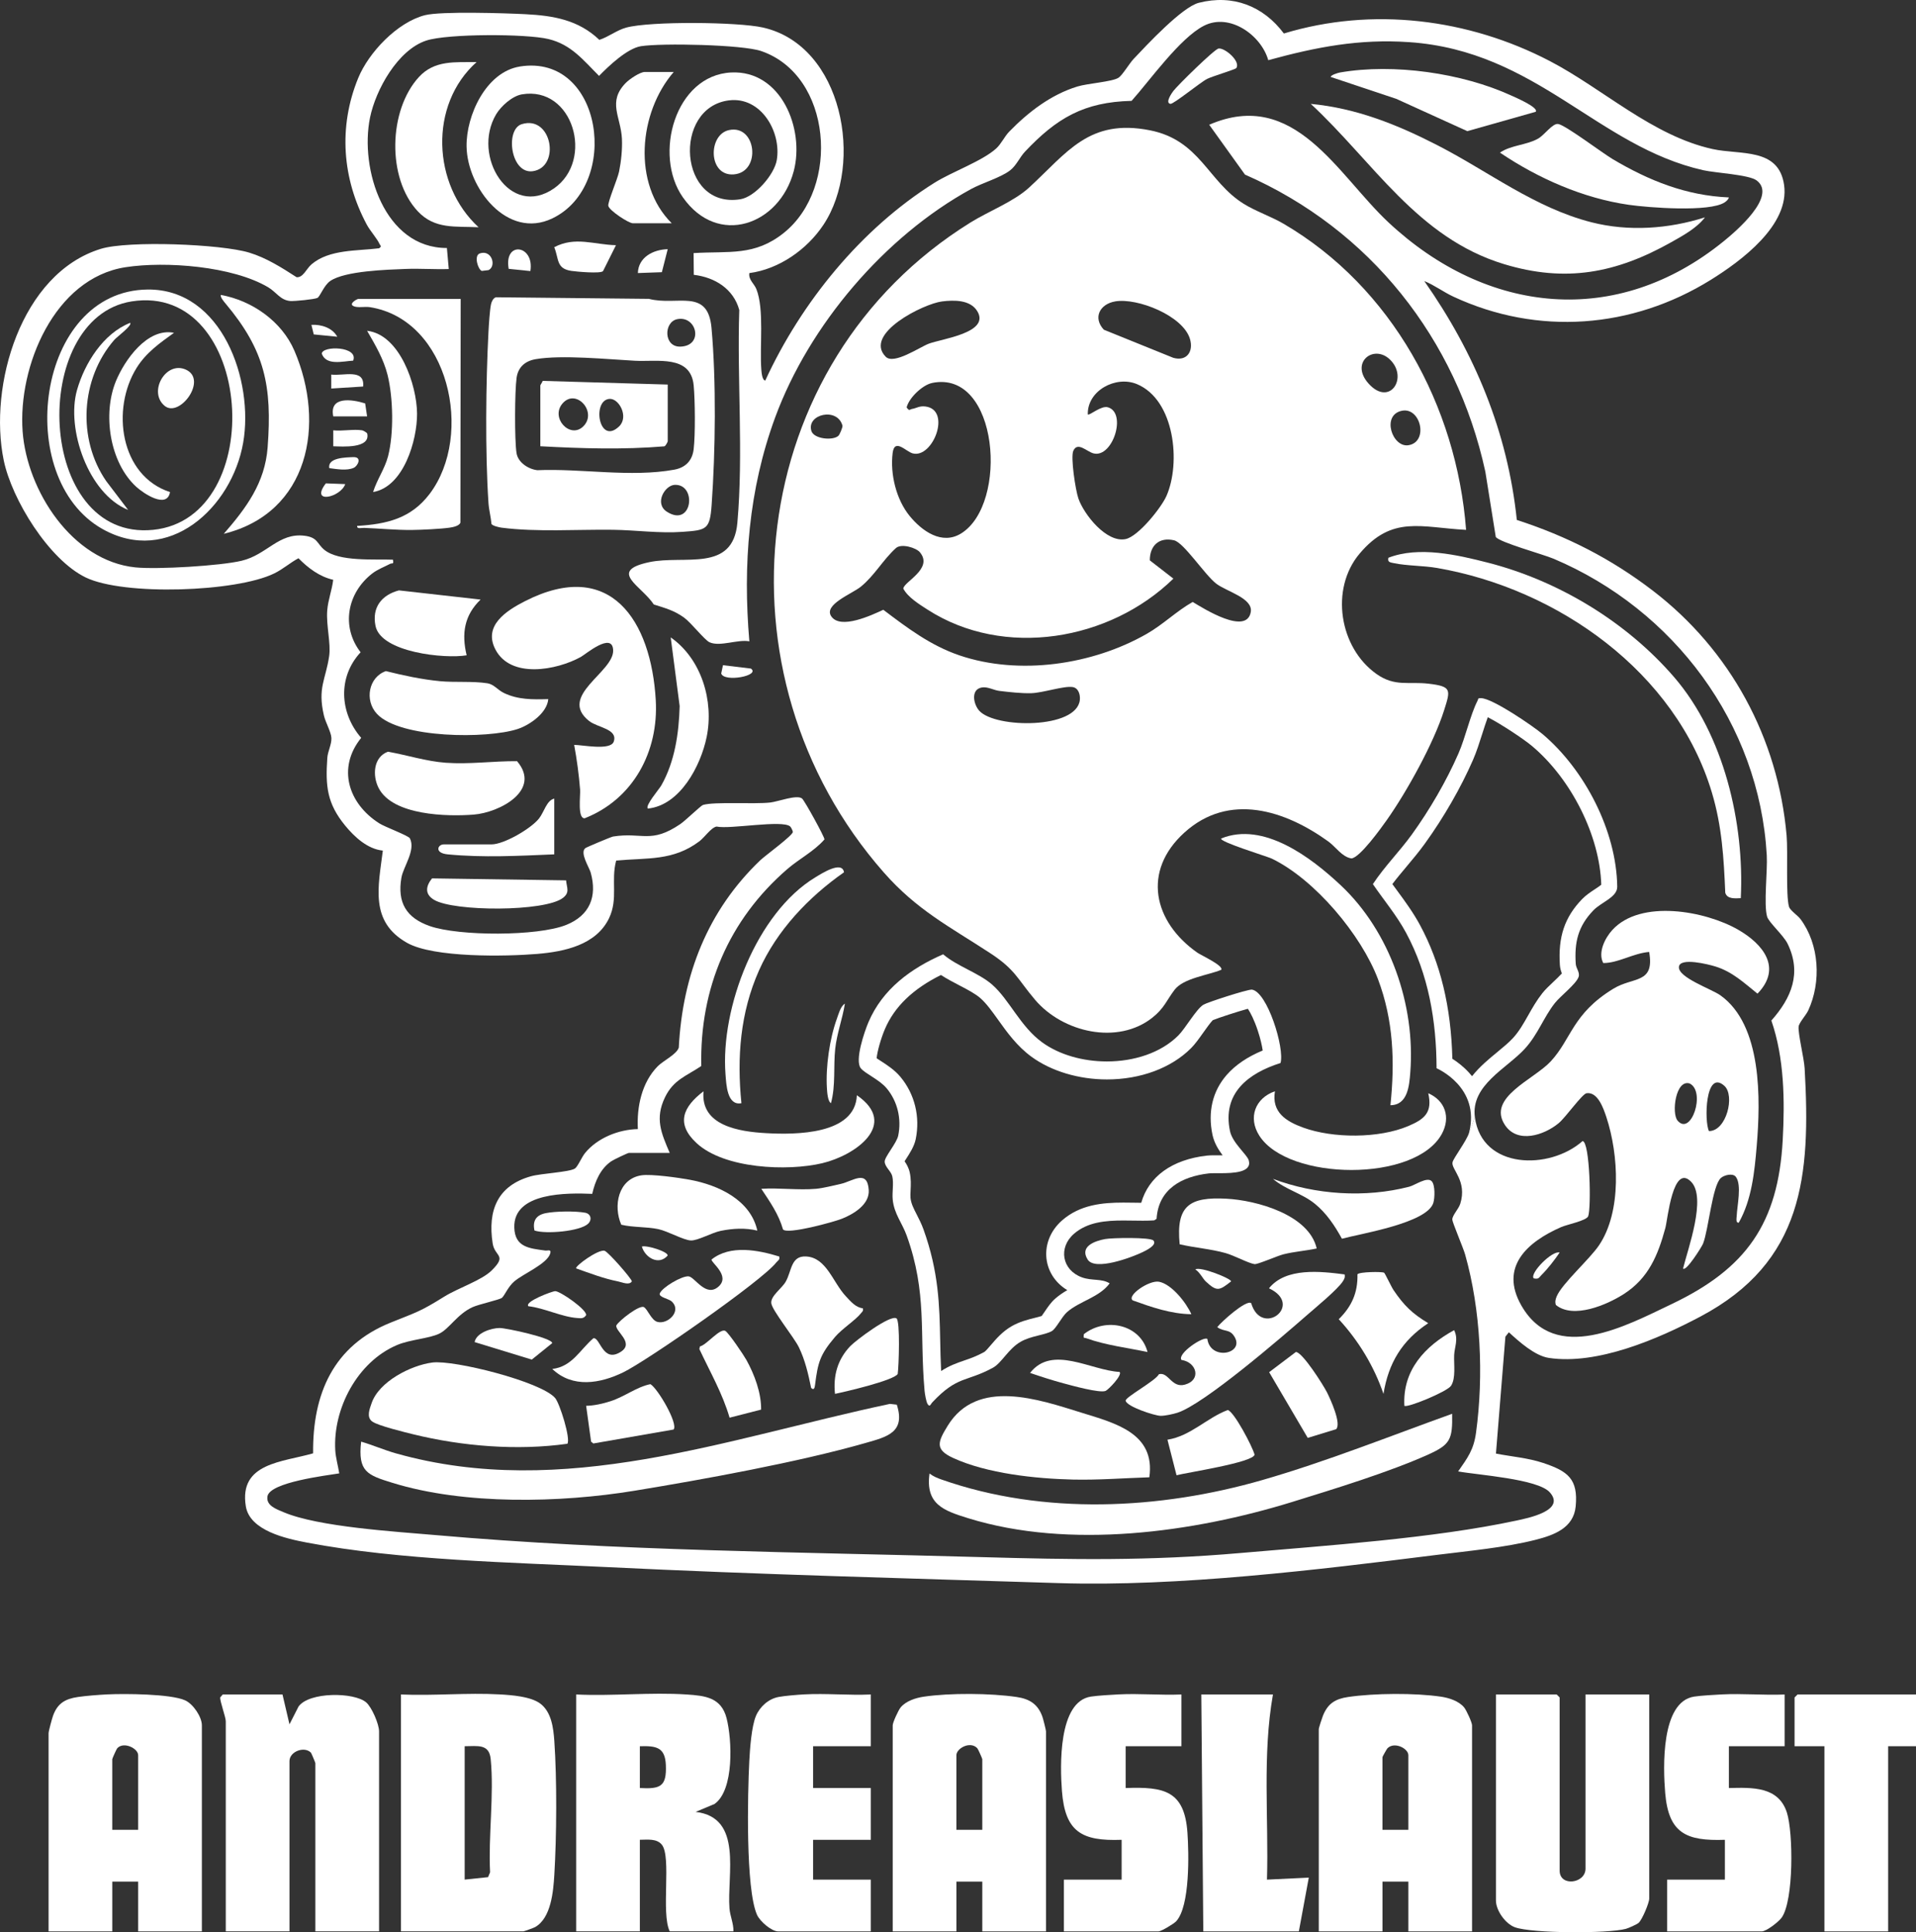
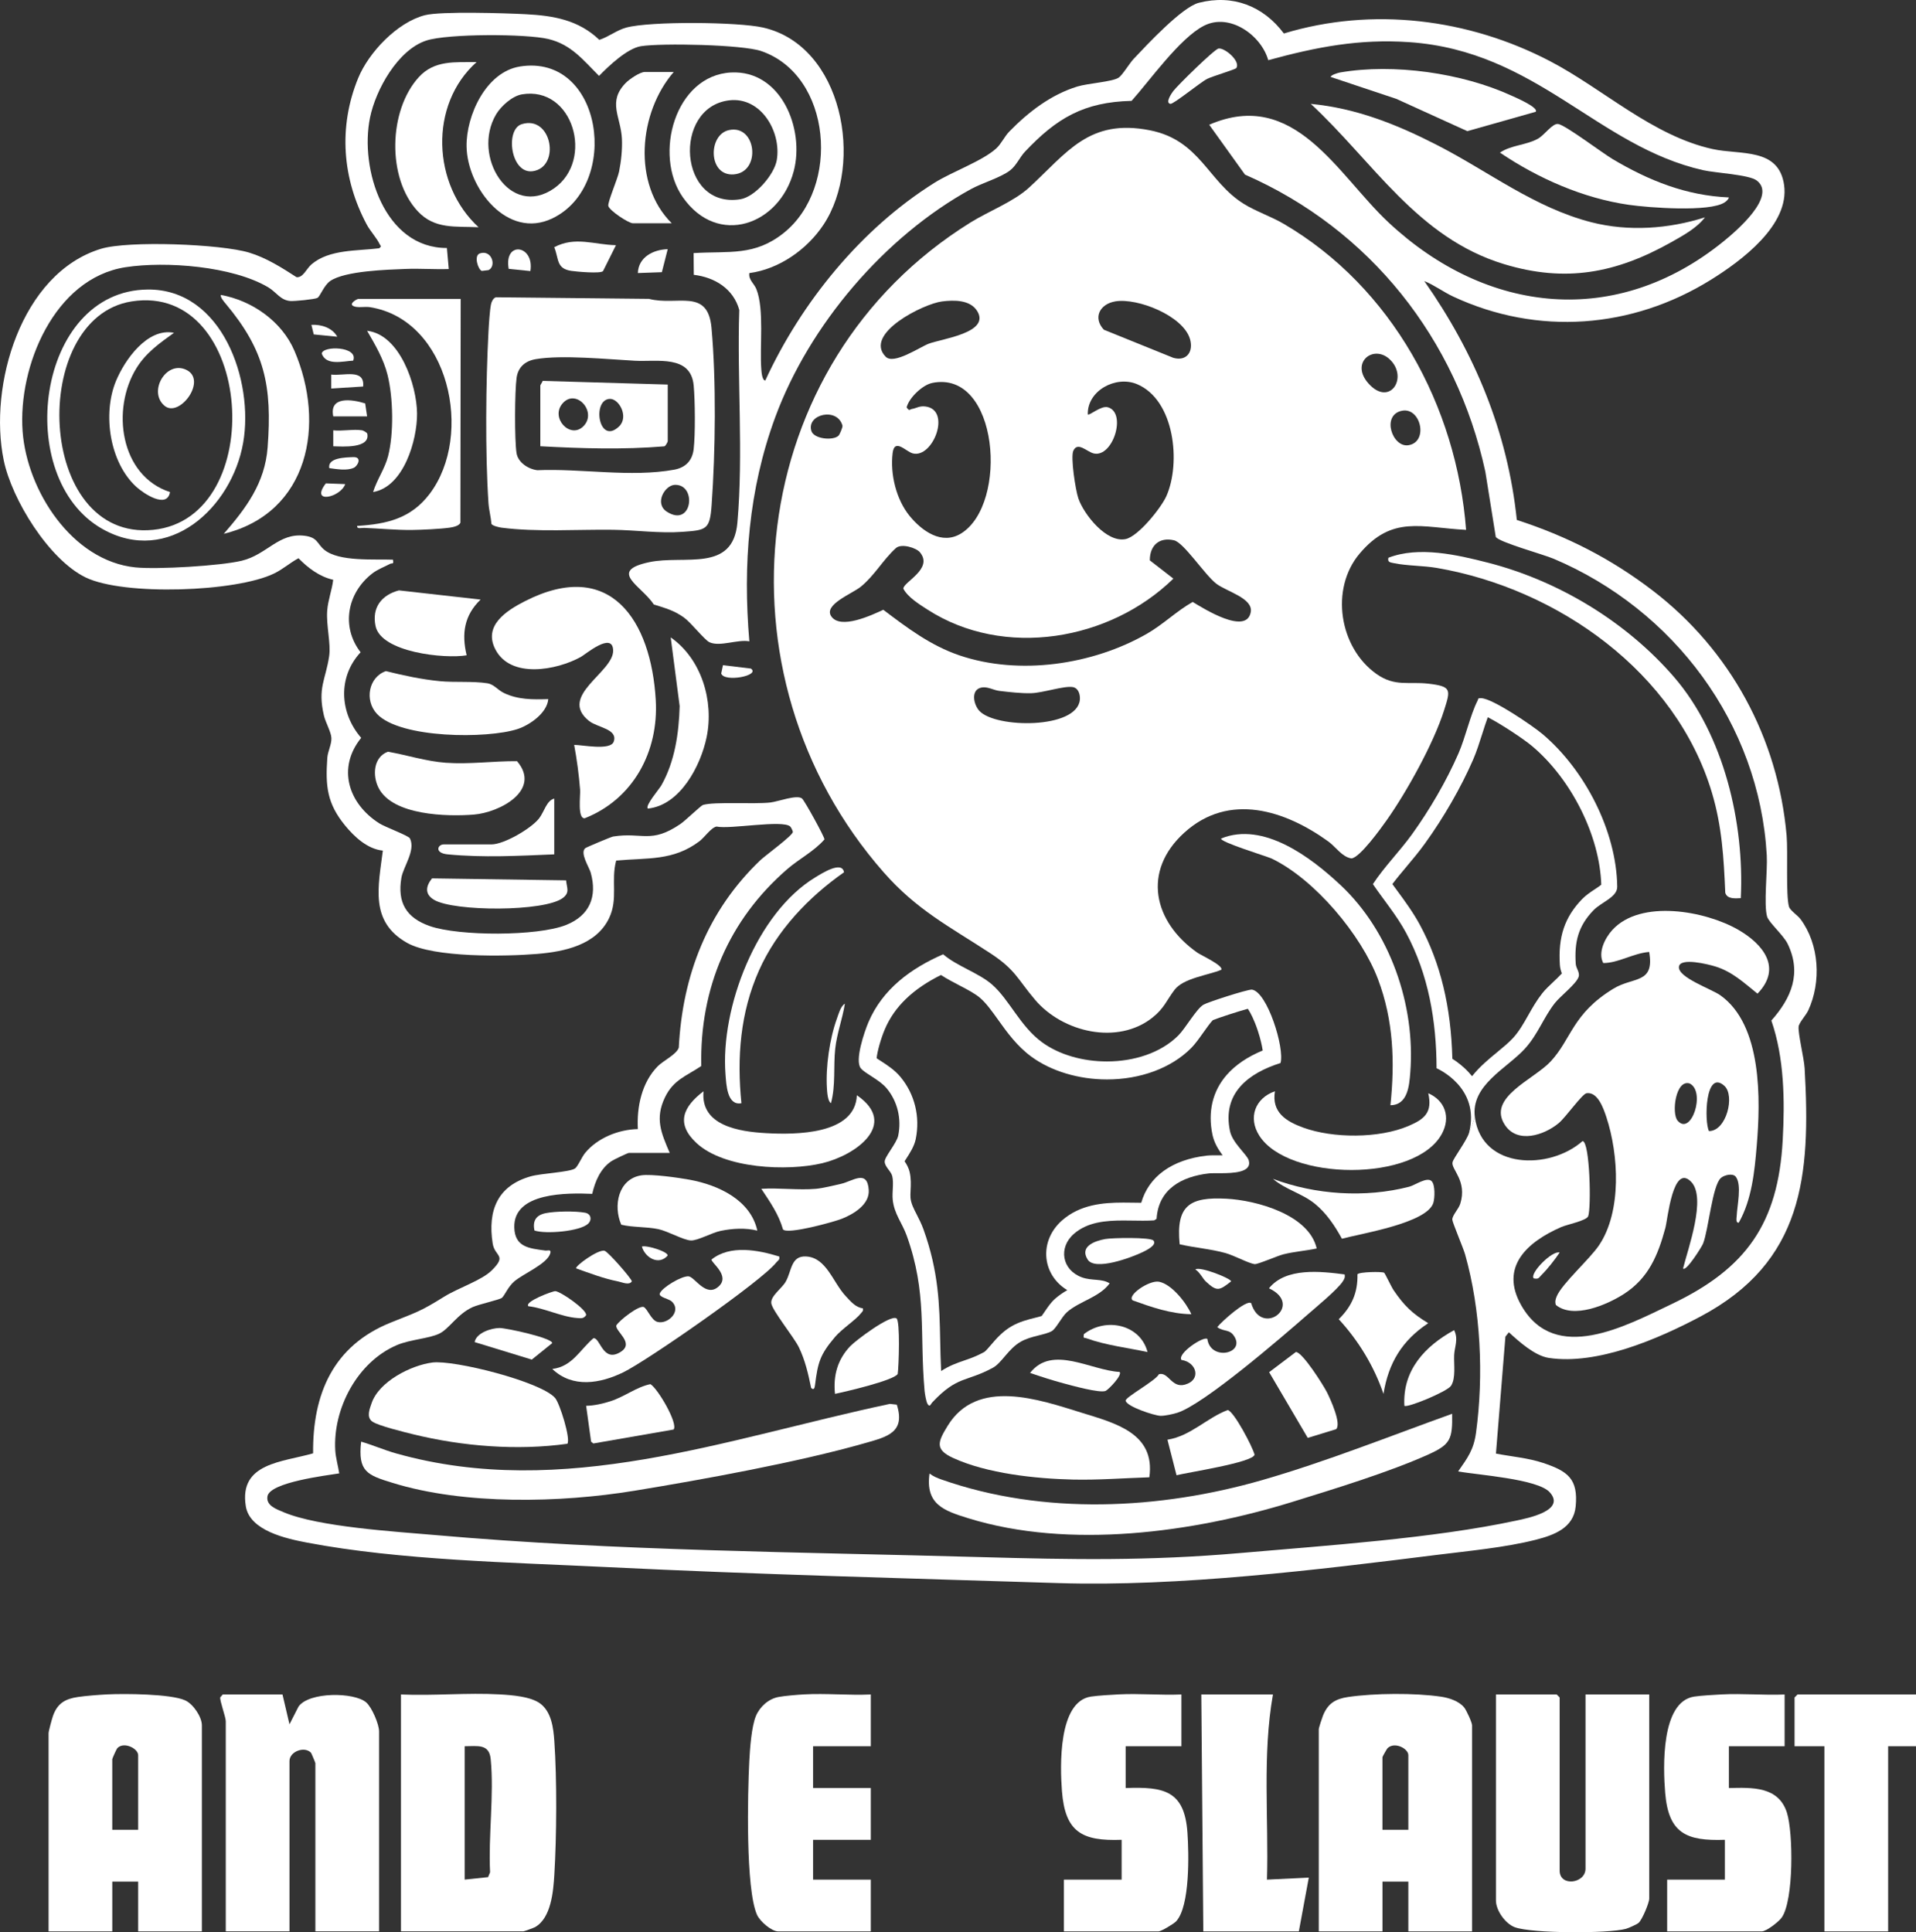
<svg xmlns="http://www.w3.org/2000/svg" id="Layer_2" data-name="Layer 2" viewBox="0 0 955.22 963.37">
  <rect x="0" y="0" width="955.22" height="963.37" fill="#333333" stroke="none" />
  <defs>
    <style>
      .cls-1 {
        fill: #fff;
      }
    </style>
  </defs>
  <g id="Layer_1-2" data-name="Layer 1">
    <g>
      <path class="cls-1" d="M100.64,962.93h-31.76v-24.81h-12.9v24.81h-31.76v-98.76c0-1.07,1.68-7.21,2.21-8.71,2.21-6.19,6.02-8.45,12.44-9.39,4.01-.59,10.44-1.09,14.59-1.29,8.57-.42,31.6-.29,38.81,2.95,4.05,1.82,8.37,8.27,8.37,12.47v102.73ZM68.88,912.31v-37.22c0-3.34-7.14-6.96-10.42-3.47-.4.43-2.49,5.15-2.49,5.45v35.24h12.9Z" />
      <path class="cls-1" d="M733.89,962.93h-31.76v-24.81h-12.9v24.81h-31.76v-100.74c0-.73,1.63-5.67,2.1-6.83,2.46-6.06,6.13-8.34,12.55-9.29,13.07-1.91,33.23-2.07,46.28-.15,3.99.59,8.86,2.13,11.53,5.34,1.15,1.38,3.96,7.54,3.96,8.94v102.73ZM702.13,912.31v-37.22c0-3.35-6.94-6.9-10.4-3.45-.34.34-2.51,4.18-2.51,4.44v36.23h12.9Z" />
-       <path class="cls-1" d="M521.48,962.93h-31.76v-24.81h-12.9v24.81h-31.76v-102.73c0-1.41,2.81-7.56,3.96-8.94,2.67-3.21,7.54-4.75,11.53-5.34,13.06-1.92,33.21-1.76,46.28.15,6.55.96,10.68,3.64,12.89,9.94.36,1.01,1.76,6.6,1.76,7.17v99.75ZM489.72,912.31v-35.24c0-.3-2.09-5.03-2.49-5.45-3.58-3.76-10.42.11-10.42,3.46v37.22h12.9Z" />
      <path class="cls-1" d="M199.9,962.93v-118.11c16.16.72,33.1-.95,49.17-.04,5.95.33,15.51,1.03,20.25,4.56,5.62,4.18,6.59,12.22,7.04,18.76,1.33,19.02,1.16,47.47,0,66.58-.51,8.34-1.58,21.58-9.6,26.13-.69.39-5.47,2.11-5.83,2.11h-61.04ZM231.66,870.62v66.5l11.68-1.23.99-2.44c-.93-17.96,2.06-38.82.3-56.44-.77-7.74-6.6-6.38-12.96-6.39Z" />
-       <path class="cls-1" d="M287.24,844.82c18.04.88,37.16-1.19,55.08,0,9.28.62,17.25,1.48,19.92,11.85,2.73,10.61,3.87,35.76-6.01,42.74l-9.43,3.95c23.76,2.78,15.57,31.22,16.88,48.13.29,3.8,2.09,7.55,1.97,11.43h-31.76c-4.43-9.13.98-37.14-3.94-43.21-2.59-3.2-7.27-2.45-10.95-2.45v45.66h-31.76v-118.11ZM319,891.47c10.32.56,13.39-.79,12.96-11.44-.36-8.92-4.79-9.64-12.96-9.4v20.84Z" />
      <path class="cls-1" d="M140.84,844.82l3.48,14.88,4.52-8.87c5.27-7.38,27.69-7.23,33.71-2.07,2.82,2.41,6.43,10.87,6.43,14.41v99.75h-31.76v-83.87c0-.28-2.01-5.03-2.21-5.23-3.28-3.33-10.69-.6-10.69,4.24v84.86h-31.76v-104.71c0-2.21-3.04-10.21-2.76-11.95l1.27-1.45h29.78Z" />
      <path class="cls-1" d="M790.46,844.82h31.76v101.74c0,2.2-3.52,10.53-5.26,12.1-.86.78-5.12,2.68-6.41,3.02-8.98,2.4-46.73,2.31-55.27-.79-4.84-1.76-9.48-8.45-9.48-13.35v-102.73h30.27l1.49,1.49v86.35c0,8.15,12.9,6.47,12.9-.99v-86.85Z" />
      <path class="cls-1" d="M434.14,844.82v25.81h-28.78v20.84h28.78v25.81h-28.78v19.85h28.78v25.81h-46.15c-3.37,0-9.13-5.01-10.58-8.27-5.76-12.94-4.67-60.61-3.85-76.64.31-6.01,1.1-17.23,3.31-22.49,1.97-4.69,6.3-8.57,11.35-9.49,3.16-.58,9.24-1.08,12.63-1.27,10.95-.61,22.31.54,33.29.04Z" />
      <path class="cls-1" d="M889.72,844.82v25.81h-27.79v20.84c11.59-.28,24.74-.88,28.93,12.26,3.18,9.99,3.45,43.71-2.58,52.3-1.47,2.09-7.61,6.91-9.97,6.91h-47.15v-25.81h28.78v-19.85c-19.21.67-28.08-3.2-29.76-23.34-1.06-12.66-2.2-45.52,14.44-48.06,3.48-.53,10.01-.89,13.8-1.09,10.37-.54,20.93.48,31.31.04Z" />
      <path class="cls-1" d="M588.98,844.82v25.81h-27.79v20.84c19.25-.73,29.36,1.36,30.81,22.29.71,10.2,1.34,36.57-5.6,44.12-1.2,1.3-7.48,5.06-8.84,5.06h-47.15v-25.81h28.78v-19.85c-19.91.75-28.2-3.95-29.76-24.33-.94-12.27-1.93-44.61,14.44-47.07,3.51-.53,9.99-.9,13.79-1.1,10.37-.54,20.93.48,31.31.04Z" />
      <polygon class="cls-1" points="955.22 844.82 955.22 870.62 941.33 870.62 941.33 962.93 909.57 962.93 909.57 870.62 894.68 870.62 894.68 846.31 896.17 844.82 955.22 844.82" />
      <path class="cls-1" d="M634.63,844.82c-5.36,30.38-2.09,61.56-2.98,92.31l20.85-1-4.96,26.8h-47.64l-.99-118.11h35.73Z" />
      <g>
        <g>
          <path class="cls-1" d="M710.07,140.12c25.13,35.82,41.56,75.18,46.14,119.11,25.02,8.12,47.03,19.32,67.9,35.33,38.5,29.54,62.33,73.39,66.6,121.99.73,8.32-.47,29.89,1.2,35.52.55,1.85,4.32,4.3,5.73,6.18,9.42,12.63,10.42,31.34,3.87,45.51-1.11,2.39-4.63,6.15-4.81,8.1-.34,3.53,2.7,15.66,3,20.77,3.07,53.71-.62,96.56-51.98,123.78-21.17,11.22-51.4,24.24-75.54,20.61-7.04-1.06-14.89-8.16-19.93-12.78l-1.73,2.17-4.72,58.31c7.83,1.52,16,2.14,23.61,4.69,12.12,4.06,17.47,7.87,16.14,21.67-1.04,10.8-10.9,14.32-20.07,16.65-15,3.81-33.54,5.55-49.08,7.49-59.57,7.46-128.89,15.95-188.51,14.07-75.01-2.37-150.43-4.3-225.27-7.98-47.45-2.33-103.25-3.39-149.57-12.21-10.26-1.95-28.52-5.89-30.5-18.13-3.52-21.71,18.39-21.95,33.55-26.38-.3-29.66,10.05-53.62,38.58-65.14,13.05-5.27,14.61-5.38,26.75-12.95,6.94-4.33,18.65-8.11,23.67-13.06,7.93-7.82,1.57-6.75.52-13.5-2.57-16.53,2.49-28.81,19.01-33.46,5.21-1.47,18.95-2.04,21.95-3.85,1.41-.85,3.39-5.68,5.12-7.79,6.16-7.51,16.72-11.72,26.3-11.91-.6-11.04,1.92-23.2,9.89-31.3,2.78-2.82,9.47-5.95,10.52-9.33,1.86-36.18,14.39-68.33,40.61-93.38,2.47-2.36,16.4-12.48,16.25-14.18-.05-.6-.89-2.29-1.33-2.68-3.93-3.44-30,1.51-36.71.04-2.75.53-5.95,5.38-8.54,7.34-13.16,9.9-25.83,8.16-41.5,9.62-2.7,9.99,1.1,19.04-3.54,28.72-6.41,13.39-22.29,16.69-35.78,17.82-15.67,1.31-51.65,1.98-64.93-5.52-18.74-10.58-14.33-27.96-12.08-45.99-7.61-.75-14.15-6.82-18.78-12.47-9.06-11.04-9.87-19.7-8.9-33.76.23-3.32,2.19-6.68,2.04-9.93-.14-2.96-2.92-7.72-3.74-11.22-3.21-13.78.87-17.78,2.62-29.54.94-6.35-1.54-15.38-.96-22.81.4-5.22,2.37-10.13,2.98-15.29-6.83-1.54-12.5-5.86-17.32-10.74-4.33,2.32-7.56,5.35-12.07,7.56-18.89,9.28-74.98,11.24-94.02,2.01-18.32-8.88-36.81-38.82-40.85-58.4-7.67-37.12,8.5-93.22,48.47-105.45,13.61-4.16,59.78-2.4,73.93,1.91,8.52,2.59,16.18,7.46,23.59,12.24,3.27.35,4.89-4.23,7.48-6.43,8.88-7.56,22.77-6.59,33.7-7.99,1.46-1.16.66-1.07.16-2.19-1.15-2.6-4.68-6.52-6.32-9.58-12.25-22.88-14.27-48.74-4.28-73.11,5.25-12.8,19.5-27.79,33.2-31.31,8.04-2.07,40.24-1.02,50.19-.51,13.91.71,26.38,2.82,36.82,12.79,4.69-1.5,8.64-4.82,13.44-6.12,12-3.25,55.73-2.84,68.15-.02,39.86,9.02,50.44,67.77,30.15,98.33-8.19,12.34-22.11,22.13-36.95,24.1-.52,3.31,2.39,5.23,3.48,7.94,4.05,10.11,1.58,28.93,2.49,40.18.1,1.19.37,5.31,1.96,5.46,17.95-38.99,47.83-75.78,84.46-98.67,8.73-5.45,23.68-10.73,30.64-17.01,2.59-2.34,4.14-5.98,6.49-8.39,9.51-9.76,20.74-18.46,34.04-22.54,5.21-1.59,17.23-2.32,20.46-4.35,1.94-1.22,5.46-7.18,7.52-9.36,6.62-7.01,24.14-25.87,32.53-28.02,16.94-4.34,32.19,1.59,42.41,15.3,44.1-13.39,91.95-7.42,132.55,13.72,26.63,13.87,51.11,37.24,81.17,43.89,13.81,3.06,32.99-.89,35.67,17.92,2.85,20-21.45,37.93-36.55,47.3-39.25,24.37-86.23,27.95-128.31,8.38-5.03-2.34-9.41-5.72-14.53-7.79ZM735.3,557.01c3.46,26.12,37.26,26.45,53.68,11.9,3.69.25,4.38,33.19,2.81,37.47-.92,2.25-10.53,4.12-13.5,5.42-16.75,7.35-30.92,19.76-19.78,39.16,16.86,29.36,52.01,10.13,74.99-.83,37.07-17.68,53.01-40.17,55.27-81.7,1.07-19.65.8-40.96-5.66-59.61,10.02-11.29,15.2-23.62,8.13-38.23-2.11-4.36-9.41-10.68-10.25-13.58-1.77-6.14.27-22.84-.17-30.6-3.73-65.68-46.39-122.5-106.26-147.83-5.22-2.21-26.89-8.15-28.84-10.86l-5.2-32.52c-14.4-66.32-57.55-120.86-119.84-148.15l-17.83-24.85c42.55-18.47,63.96,24.91,89.33,48.64,49.03,45.87,113.73,52.91,167.23,9.39,5.9-4.8,26.73-22.42,16.4-30.24-3.88-2.94-20.53-3.74-26.64-5.12-52.88-11.91-82.94-59.46-146.57-63.85-25.08-1.73-46.43,2.46-70.31,8.99-3.49-12.4-19.22-23.77-32.11-17.15-11.99,6.17-26.85,27.16-36.02,37.43-23.85.56-37.41,8.67-53.12,25.29-2.69,2.84-4.31,6.95-7.49,9.39-4.77,3.66-13.75,6.18-19.47,9.31-42.98,23.56-80.69,67.82-97.61,113.8-13.25,35.99-16.16,73.57-12.88,111.68-5.77-1.11-14.63,2.83-19.84.47-2.46-1.11-9.11-9.66-12.6-12.22-4.99-3.66-9.44-4.79-15.2-6.63-6.06-9.31-23.2-16.65-2.26-21.1,17.44-3.7,41.71,5.36,43.92-19.6,3.06-34.6-.19-71.23.95-106.13-2.91-10.58-12.19-16.28-22.67-17.53l-.1-10.83c17.75-1.09,30.39,1.63,45-10.09,28.26-22.67,23.97-78.5-11.26-90.63-9.44-3.25-49.68-4.05-59.97-2.44-6.84,1.07-16.19,9.95-20.9,14.81-7.94-7.89-13.81-15.63-25.27-18.38-11.08-2.66-50.21-2.72-60.85.76-14.23,4.65-25.24,24.55-28.07,38.43-5.23,25.64,7.2,65.1,38.33,65l.93,10.49c-7.1.24-14.29-.33-21.39-.05-9.38.37-30.28.95-37.68,5.99-3.19,2.18-5.09,7.8-6.43,8.46-1.44.71-11.41,1.69-13.47,1.54-4.95-.36-6.96-4.41-11.05-6.84-17.69-10.52-51.12-13.11-71.18-10-35.5,5.51-53.62,49.54-51.26,81.82,2.16,29.54,24.67,64.63,56.24,67.83,10.89,1.1,42.43-.76,53.01-3.32,12.64-3.05,18.38-14.03,31.26-12.46,6.69.82,6.15,3.9,9.88,6.99,7.38,6.09,25.06,4.57,34.25,4.95.49,2.6-.41,1.54-1.42,2.07-3,1.57-6.29,2.76-9,4.88-12.38,9.67-15.59,26.43-5.71,39.21-11.46,12.32-10.51,30.22.29,42.67-12.1,14.97-6.46,32.74,8.98,42.6,2.93,1.87,14.64,6.15,15.31,7.51,2.96,5.98-3.29,14.09-4.24,19.6-2.14,12.47,2.48,20.04,14.12,24.12,14.56,5.1,53.79,5.14,68.01-.55,11.73-4.7,15.6-14.14,12.24-26.1-.75-2.67-5.56-9.93-2.67-12.2.59-.46,12.9-5.64,13.84-5.79,14.63-2.3,18.81,3.78,33.5-6.2,2.51-1.7,10.25-9.22,11.31-9.54,5.79-1.72,25.27-.29,33.53-1.21,3.89-.43,13.38-4.11,15.88-1.97,1.3,1.12,11.25,19.2,11.16,20.36-5.22,5.99-12.57,9.63-18.6,14.86-29.13,25.24-43.64,59.42-42.82,98.12-7.5,5.06-13.88,6.83-18.11,15.64-5.07,10.57-1.88,17.75,2.38,27.69h-20.35c-.6,0-7.73,3.43-8.76,4.14-5.47,3.74-8.11,10.04-9.53,16.27-12.26-.51-39.42-.93-38.85,16.83.31,9.79,7.48,10.35,15.43,11.43,1.23.17,3.13-.83,2.49,1.43-1.47,5.2-13.49,10.17-17.86,13.9-3.22,2.75-4.68,6.77-6.18,8.21-1.01.97-11.46,3.22-14.68,4.68-7.62,3.47-11.63,10.81-16.57,13.2-5.15,2.49-14.49,2.9-21.1,5.7-19.78,8.39-32.02,31.75-30.78,52.57.21,3.54,1.43,7.84,1.98,11.41-6.4,1.05-34.62,4.41-35.79,11.45-.77,4.63,4.47,6.39,8.02,7.9,17.44,7.4,55.91,9.67,75.92,11.43,90.3,7.92,181.39,8.42,271.91,10.97,45.3,1.27,83.6,1.94,129.07-2.03,42.73-3.73,96.35-7.3,137.68-16.17,5.64-1.21,24.88-4.97,16.69-14.12-6.01-6.71-36.21-8.65-45.67-10.41,4.77-6.86,7.75-10.76,8.92-19.36,3.87-28.47,2.37-61.18-5.45-88.82-.93-3.28-6.39-16.06-6.39-17.38,0-2.17,3.12-5.19,3.97-7.88,3.6-11.39-4.6-17.18-3.86-20.66.45-2.13,6.87-10.46,8.24-14.66" />
          <path class="cls-1" d="M469.15,486.13c3,1.95,6.16,3.6,9.25,5.21,4.03,2.1,7.84,4.09,10.4,6.34,3,2.64,5.83,6.6,8.83,10.79,4.4,6.16,9.39,13.14,16.67,18.44,9.83,7.16,23.52,11.27,37.56,11.27,16.76,0,32.05-5.68,41.94-15.59,2-2,3.98-4.79,6.07-7.73,1.38-1.94,3.62-5.1,4.77-6.23,2.87-1.19,12.41-4.3,17.48-5.68,1.26,1.87,3.17,5.49,4.98,11,1.33,4.03,2.06,7.38,2.42,9.8-7.6,3.15-13.62,7.23-17.94,12.17-7.07,8.1-9.52,18.44-7.09,29.91.83,3.91,2.9,7.32,5.04,10.17-.43,0-.88,0-1.36,0h-1.28s-1.17,0-1.17,0c-1.68,0-2.95.03-4.11.16-17.38,2.02-28.91,10.44-32.65,23.52-1.24,0-2.5-.03-3.82-.05-1.65-.03-3.36-.05-5.08-.05-10.54,0-21.52,1.06-30.45,8.78-6.19,5.35-9.06,13.02-7.69,20.51,1.1,6,4.8,11.13,10.18,14.36-2.1,1.22-4.2,2.62-6.13,4.33-2.04,1.81-3.63,4.16-5.16,6.43-.44.65-1.03,1.53-1.48,2.13-.9.3-2.37.67-3.42.93-3.37.84-7.57,1.89-11.48,4.13-4.67,2.67-7.87,6.42-10.44,9.43-1.04,1.21-2.6,3.05-3.24,3.44-3.97,2.17-6.91,3.19-10.03,4.26-3.72,1.29-7.33,2.53-11.52,5.25-.27-5.26-.37-10.28-.47-15.19-.36-17.6-.71-34.23-8.32-55.4-1.02-2.84-2.28-5.28-3.38-7.44-1.57-3.06-2.81-5.47-3.1-8.29-.09-.94-.03-2.29.04-3.72.14-2.72.29-5.8-.44-9.04-.52-2.3-1.59-4.12-2.55-5.5.19-.3.38-.6.55-.86,2.1-3.24,4.26-6.59,5-10.17,2.29-11.18-.5-22.5-7.65-31.08-2.88-3.46-6.73-5.94-9.82-7.93-.6-.38-1.36-.88-2.01-1.32.26-3.2,2.07-9.74,4.1-14.5,4.75-11.17,13.93-20.05,27.97-27.02M470.19,475.79c-16.05,7-30.19,17.33-37.23,33.86-1.96,4.61-6.99,19.16-3.78,23,2.26,2.71,9.28,5.65,12.87,9.96,5.42,6.5,7.47,15.19,5.76,23.57-.79,3.85-6.88,10.66-6.75,13.04.15,2.67,3.21,4.7,3.79,7.24.81,3.59-.16,7.95.22,11.69.72,7.09,4.7,11.57,6.96,17.86,10.33,28.74,6.34,48.55,8.92,77.43.14,1.52.78,5.36,1.46,6.48.38.63.68.87.94.87.52,0,.86-.97,1.39-1.54,12.62-13.5,17.08-10.12,30.3-17.34,4.37-2.38,7.66-9.43,13.84-12.96,5.18-2.97,12.06-3.3,15.53-5.31,2.1-1.22,4.94-7.12,7.49-9.39,6.25-5.55,16.13-7.36,21.32-14.4-4.03-2.51-8.84-1.17-13.85-3-9.97-3.65-11.86-14.86-3.92-21.73,6.74-5.83,15.67-6.61,24.61-6.61,3.27,0,6.54.1,9.7.1,1.94,0,3.84-.04,5.67-.17l1.19-.79c.92-14.79,12.47-21.04,26.02-22.62.74-.09,1.81-.1,3.08-.1.75,0,1.58,0,2.44,0,6.79,0,16.14-.34,14.41-6.42-.81-2.84-8.08-8.6-9.35-14.55-4.01-18.93,9.16-28.9,25.19-33.97,2.13-7.45-6.63-35.54-14.27-36.59-.04,0-.08,0-.13,0-2.53,0-22.02,6.29-24.07,7.54-3.56,2.19-8.94,11.77-12.48,15.31-8.75,8.76-22.18,12.96-35.62,12.96-11.83,0-23.66-3.26-32.3-9.55-10.9-7.94-16.27-21.18-24.87-28.73-6.72-5.9-17.5-9.14-24.5-15.17h0Z" />
          <path class="cls-1" d="M866.87,609.58c-1.65.27-1.07-2.41-1.03-3.5.18-4.82,2.61-15.3-.43-19.33-1.52-2.01-5.78-.9-7.44.54-4.3,3.73-6.16,25.79-8.92,32.77-.62,1.57-8.54,14.19-9.96,12.37,2.36-9.67,11.83-35.23,4.02-43.23-9.12-9.34-11.69,18.75-12.84,23.01-3.68,13.6-8.39,25.04-20.67,32.93-8.52,5.48-25.19,12.59-33.92,5.48-.51-1.56-.2-2.8.4-4.26,2.63-6.37,16.42-18.51,21.13-25.52,11.37-16.87,9.82-45.15,3.65-63.86-1.44-4.35-4.3-12.72-9.87-11.93-2.2.31-10.37,12-13.93,14.94-7.32,6.05-20.53,10.34-26.77.92-9.1-13.74,14.38-22.64,22.79-31.7,10.47-11.28,10.75-23.72,31.24-36.26,10.03-6.13,20.66-2.23,17.87-18.34-7.99.66-15.35,5.55-22.88,5.54-2.8-5.2.84-12.46,4.51-16.48,14.12-15.48,46.4-9.53,62.72-.15,12.44,7.15,22.13,19.05,9.65,31.89-6.69-5.36-12.51-10.94-21.02-13.56-3.31-1.02-17.76-4.71-18.15.23-.41,5.33,16.17,10.97,20.65,14.14,20.92,14.85,20.08,52.06,18.13,75.16-1.09,12.95-2.46,26.73-8.94,38.21ZM836.36,558.71c6.77,7.95,14.17-14.45,6.05-18.5-7.03-2.26-9.17,14.84-6.05,18.5ZM859.68,541.37c-9.59-8.6-10.07,17.99-7.67,22.56,8.74.02,13.06-17.73,7.67-22.56Z" />
          <path class="cls-1" d="M850.01,108.36c-4.04,5.35-11.01,9.13-16.85,12.42-27.42,15.42-52.57,20.26-83.39,10.89-43.17-13.12-65.11-50.98-96.28-79.88,22.8,2.17,43.08,10.33,63.2,20.66,25.55,13.12,48.42,31.16,76.76,38.38,18.53,4.72,38.45,3.3,56.57-2.47Z" />
          <path class="cls-1" d="M723.96,704.87c.24,12.74-.86,15.35-11.92,20.33-19.39,8.73-47.04,17.21-67.71,23.6-49.46,15.29-111.15,23.75-161.55,8.17-12.3-3.8-21.5-6.98-19.37-22.32,1.75,1.38,3.85,2.26,5.94,2.99,50.9,17.9,108.78,15.04,160.09.24,31.7-9.14,63.48-21.85,94.52-33.01Z" />
          <path class="cls-1" d="M573,736.54c-12.73.4-25.38,1.43-38.16,1.13-18.45-.43-42.69-2.97-59.69-10.78-9.16-4.21-7.64-7.94-2.72-15.98,14.72-24.04,45.47-13.18,66.91-6.53,16.71,5.18,36.76,10.21,33.66,32.16Z" />
          <path class="cls-1" d="M867.88,447.8c-2.64.1-6.78.62-7.75-2.69-.73-17.34-1.66-33.22-6.66-49.92-17.99-60.13-76.89-101.66-137.1-112.03-6.79-1.17-14.83-1.01-21.47-2.39-1.81-.38-3.28-.45-2.71-2.69,15.17-5.88,34.26-1.48,49.63,2.46,35.25,9.04,69.06,29.53,92.81,57.06,24.85,28.82,35.08,72.76,33.24,110.19Z" />
          <path class="cls-1" d="M670.36,635.4c.31,1.51-.16,2.31-.94,3.51-2.62,4.05-13.66,13.13-17.9,16.84-12.42,10.85-51.23,44.37-64.54,48.61-2.11.67-6.25,1.58-8.39,1.53-3.08-.08-16.76-4.58-17.4-7.5-.38-1.74,15.04-10,16.58-13.24,4.78-1.33,6.28,7.05,12.97,5.19,8.31-2.31,5.95-11.15-1.73-12.32-2.21-3.16,11.04-12.02,12.91-10.46,1.54,10.9,18.25,7.55,13.73-.75-2.45-4.5-5.36-2.57-8.79-5.13,1.98-2.62,14.4-13.8,16.9-11.98,5.2,17.38,26.55.92,8.89-7.39,8.42-10.49,25.82-8.46,37.71-6.92Z" />
          <path class="cls-1" d="M861.92,98.43c-.16.96-1.25,1.91-2.03,2.43-7.51,5.05-38.12,2.65-47.82,1.26-22.8-3.26-45.37-13.24-64.27-26.03,5.63-3.8,13.01-3.66,18.89-6.9,3.39-1.87,7.26-7.81,10.14-7.37,3.63.55,22.16,14.56,27.22,17.55,18.06,10.7,36.56,18.15,57.87,19.06Z" />
          <path class="cls-1" d="M635.62,544.08c-1.75,10.46,5.51,15,14.13,18.13,14.85,5.4,37.7,5.43,52.36-.79,8.23-3.49,12.1-6.83,9.95-16.35,8.4,3.65,11.24,11.97,6.8,20.2-13.15,24.34-76.58,23.49-91.01.98-5.82-9.08-2.01-18.8,7.77-22.17Z" />
          <path class="cls-1" d="M693.2,551.02c2.25-21.62,1.53-42.32-6.19-62.79-8.35-22.15-31.56-49.83-52.99-60.16-2.06-1-26.4-8.42-25.19-10.03,21.11-8.57,44.82,9.47,59.56,23.3,24.57,23.05,37.32,59.73,34.71,93.3-.51,6.6-1.24,16.32-9.91,16.39Z" />
          <path class="cls-1" d="M656.44,622.45c-5.47,1.18-11.01,1.54-16.48,2.89-3.17.78-12.99,5.15-14.52,4.92-3.13-.47-10.19-4.32-14.42-5.5-7.57-2.11-15.3-2.62-22.9-4.39-1.91-19.37,5-23.68,23.23-22.73,15.19.79,41.25,8.02,45.09,24.82Z" />
          <path class="cls-1" d="M765.64,55.73l-34.11,9.66-35.38-16.09-32.72-10.93c0-.96,3.6-2.05,4.69-2.24,26.7-4.6,60.73.26,85.29,11.49,1.82.83,13.82,5.95,12.23,8.1Z" />
          <path class="cls-1" d="M690.06,634.56c.42.26,3.64,7.13,4.71,8.69,5.21,7.67,9.26,11.62,17.27,16.46-13.01,8.58-19.83,19.84-22.31,35.25-4.71-13.81-12.43-26.52-22.3-37.23,6.48-6.38,9.54-13.22,9.33-22.4.86-1.24,12.28-1.41,13.31-.77Z" />
          <path class="cls-1" d="M713.8,588.96c1.74,1.87,1.55,8.29.79,10.75-3.13,10.13-36.04,15.28-45.57,17.89-3.51-6.41-7.77-12.82-13.53-17.46-6.55-5.27-14.6-7.01-20.85-12.39,21.09,7.95,46.01,9.59,67.94,3.91,2.87-.74,8.94-5.16,11.22-2.71Z" />
          <path class="cls-1" d="M582.03,717.8c11.55-1.81,19.75-10.98,30.08-14.8,3.14.82,12.31,18.21,13.35,22.25-.58,3.89-33.75,8.92-38.9,10.27l-4.53-17.72Z" />
          <path class="cls-1" d="M666.14,712.55l-14.17,4.34-19.24-32.75,13.32-10.07c3.28,0,13.81,16.69,15.56,20.2,1.66,3.33,7.26,15.51,4.53,18.28Z" />
          <path class="cls-1" d="M700.15,700.89c-.98-17.75,10.27-29.74,24.8-37.71,2.24,4.5.22,8.3.02,12.41-.21,4.54.93,11.53-1.55,15.32-1.93,2.95-22.09,11.23-23.27,9.97Z" />
          <path class="cls-1" d="M558.21,684.03c1.38,1.64-5.57,8.77-6.97,9.42-2.79,1.28-17.03-2.68-21.03-3.76-5.61-1.51-11.2-3.31-16.67-5.19,11.09-14.15,30.18-1.25,44.68-.48Z" />
          <path class="cls-1" d="M575.08,618.53c1.9,2.3-3.96,5.04-5.58,5.82-5.33,2.55-23.54,9.43-27.23,3.65-4.18-6.55,3.49-9.28,8.73-10.25,3.35-.62,22.63-.99,24.08.77Z" />
          <path class="cls-1" d="M607.51,24.2c3.15-.46,11.16,6.43,8.83,9.76-.45.65-11.96,4.09-14.51,5.37-3.43,1.73-16.78,12.68-18.3,12.45-2.9-.44.83-5.62,1.47-6.46,2.15-2.82,20.48-20.83,22.51-21.13Z" />
          <path class="cls-1" d="M593.94,655.23c-10.15-.13-19.78-3.51-29.18-6.87-3.3-2.3,8.16-10.28,13.11-9.31,6.29,1.23,13.52,10.42,16.08,16.18Z" />
          <path class="cls-1" d="M572.1,674.09c-9.85-2.1-20.92-3.4-30.38-6.84-1.37-.5-1.69.34-1.37-2.07,11.04-8.63,28.2-4.81,31.75,8.91Z" />
          <path class="cls-1" d="M601.24,639.01c-1.62-1.49-3.06-4.72-5.31-6.11,2.46-1.62,17.84,4.54,17.84,5.96-5.86,4.58-6.97,5.26-12.53.15Z" />
          <path class="cls-1" d="M777.56,624.48c-2.5,3.7-5.94,8.13-9.09,11.25-1.32,1.31-1.3,2.15-3.81,1.64-2.31-2.32,9.1-14.04,12.9-12.89Z" />
          <path class="cls-1" d="M730.91,264.18c-22.47-1.18-36.86-7.43-53.12,11.89-14.74,17.52-10.17,46.83,8.51,60,9.16,6.45,16,3.63,25.96,4.81,11.58,1.36,10.9,3.08,7.73,13.14-5.17,16.41-18.59,40.64-28.58,54.8-2.79,3.95-13.55,18.96-17.68,19.16-4.63-.7-7.84-5.79-11.4-8.37-21.65-15.66-49.6-24.66-71.84-4.52-21.26,19.25-15.45,44.57,6.51,59.93,1.78,1.24,13.3,6.54,11.82,8.52-6.7,2.74-18.81,4.12-23.27,9.99-3.94,5.19-5.07,9.11-10.99,13.82-17.37,13.8-44.77,7.37-58.55-8.9-8.93-10.55-9.7-14.96-22.4-23.26-20.17-13.19-36.49-21.42-53.04-40.26-86.53-98.51-69.36-254.06,43.27-324,9.07-5.64,21.55-10.37,29.23-17.42,18.95-17.42,29.84-34.56,60.25-28.54,24.96,4.95,28.86,25.51,46.73,36.65,5.97,3.72,13.63,6.29,19.85,9.93,53.99,31.57,86.32,90.92,91.02,152.66ZM469.63,150.29c-9.19,1.15-39.28,16.1-28.07,27.56,4.03,4.12,16.82-4.69,21.39-6.46,6.41-2.48,30.94-5.43,24.24-16.3-3.52-5.71-11.64-5.54-17.55-4.8ZM555.96,150.28c-7.58,1.28-11.25,8.07-5.65,14.1l34.64,14.02c6.7,1.89,10.13-3.1,8.33-9.32-3.36-11.63-26.18-20.7-37.33-18.81ZM692.85,179.16c-8.09-7.65-19.93,1.6-10.57,12.06,10.59,11.83,20.09-3.06,10.57-12.06ZM542.33,206.61c.72.82,6.55-4.5,9.96-3.56,9.63,2.67,2.53,25.29-7.04,23.02-3.39-.81-7.97-6.08-10.14-1.33-1.45,3.17,1.08,19.63,2.52,23.79,2.78,8.01,14.05,22.27,23.59,20.23,6.29-1.34,17.69-15.56,20.3-21.45,7.3-16.49,4.13-47.93-14.68-55.79-10.56-4.41-24.82,3.23-24.52,15.09ZM464.64,190.96c-4.7.97-11.46,7.35-12.64,12.16,1.43,2.06,1.44.99,2.71.77,2.3-.4,3.63-1.6,6.64-1.23,13.22,1.64,3.71,26.13-6.37,23.37-3.35-.91-9.04-7.77-9.96-.12-1.27,10.51,1.76,23.09,8.47,31.32,6.13,7.51,16.06,14.67,25.65,8.75,23.8-14.67,18.77-81.93-14.49-75.04ZM698.88,204.8c-10.35,2.17-4.7,18.5,3.34,17.17,10.14-1.67,6.06-19.14-3.34-17.17ZM418,217.27c.61-.58,2.14-4.15,2.02-5.03-2.54-9.42-18.02-5.73-15.51,2.6,1.24,4.11,10.85,4.93,13.48,2.43ZM458.66,275.38c-1.9-2.3-9.27-4.55-11.99-2.13-6.49,5.88-10.57,13.58-17.48,19.24-4.32,3.54-18.65,8.9-14.8,14.74,4.53,6.87,20.23-.54,25.98-3.21,11.92,9.02,23.55,17.83,37.93,22.72,29.8,10.14,66.4,4.76,93.49-10.76,8.15-4.67,14.78-11.32,22.83-15.86,5.39,3.26,26.86,16.81,28.95,5.03,1.24-6.95-12.18-10.26-17.21-14.15-5.77-4.45-16.14-20.48-21.05-21.62-7.36-1.71-12.1,2.57-12.07,10l11.75,9.11c-31.65,30.91-84.45,40.01-122.58,15.44-4.16-2.68-9.81-6.16-12.05-10.44,0-3.33,15.09-9.86,8.3-18.08ZM489.47,342.76c-5.68.98-4.15,8.51-1.18,11.69,8.18,8.76,48.58,9.07,50.07-5.5.26-2.53-.64-5.87-3.49-6.38-4.26-.77-15.01,2.9-20.77,3.04-4.94.13-10.88-.55-15.83-1.14-2.9-.34-5.87-2.22-8.79-1.71Z" />
          <path class="cls-1" d="M737.83,355.99s0,0,0,0c0,0,0,0,0,0M741.74,357.6c6.55,3.34,17.93,10.86,22.24,14.51,19.61,16.6,33.61,44.82,34.33,68.99-.76.66-2.19,1.6-3.21,2.27-2.07,1.36-4.42,2.91-6.39,4.95-8.66,8.98-11.96,18.78-11.04,32.78.11,1.69.57,3.12,1,4.23-1.18,1.3-3.02,3.04-4.26,4.21-2.09,1.98-4.07,3.85-5.48,5.64-2.89,3.67-5.02,7.44-7.08,11.08-2.3,4.06-4.46,7.9-7.5,11.23-2.09,2.28-4.94,4.63-7.96,7.12-4.04,3.32-8.75,7.2-12.5,11.95-.51-.63-1.03-1.23-1.54-1.79-2.83-3.09-5.85-5.35-8.28-6.9-.64-25.91-5.93-47.77-16.14-66.68-3.37-6.25-7.47-11.83-11.43-17.22-.8-1.08-1.57-2.14-2.34-3.19,2.2-2.92,4.61-5.79,7.11-8.77,3.04-3.63,6.19-7.38,9.1-11.41,9.46-13.11,17.99-27.96,24.03-41.81,1.75-4.03,3.2-8.6,4.61-13.03.88-2.79,1.79-5.64,2.72-8.16M738.37,348.08s-.01,0-.02,0c-1.79,0-1.18.22-1.74,1.31-3.56,6.97-6,18.23-9.48,26.23-5.98,13.72-14.43,28.21-23.18,40.34-6.19,8.58-13.75,16.08-19.5,24.84,5.49,8.04,11.85,15.56,16.5,24.18,11.26,20.87,15.17,44.05,15.25,67.63,0,0,22.1,9.37,16.17,32.28-.04.15-.05.22-.04.22.13,0,2.97-8.1,2.97-8.1-2.12-16.03,15.84-24.2,24.92-34.15,6.56-7.18,9.29-15.56,14.96-22.76,2.77-3.52,10.61-9.47,11.83-13.04.76-2.22-1.27-4.22-1.42-6.48-.72-10.85,1.15-18.79,8.83-26.74,3.92-4.06,11.92-6.52,11.85-11.75-.37-27.84-16.23-58.3-37.16-76.03-4.89-4.14-25.17-17.97-30.74-17.97h0Z" />
        </g>
        <g>
          <path class="cls-1" d="M180.05,718.77c5.9,1.72,11.5,4.2,17.44,5.87,83.34,23.44,165.09-7.53,246.18-24.7l3.43.39c4.48,13.91-4.98,16.07-15.74,19.14-33.18,9.49-80.63,18.13-115.16,23.79-36.86,6.04-84.57,7.16-120.49-3.94-12.53-3.87-17.38-5.51-15.66-20.56Z" />
          <path class="cls-1" d="M215.54,679.32c10.78-1.4,54.22,9.54,61.21,17.68,2.31,2.69,7.86,20.41,6.11,22.82-24.86,3.51-52.34,1.29-76.82-4.71-4.17-1.02-17.62-4.3-20.44-6.36-3.07-2.23-1.29-6.34-.35-9.12,3.64-10.8,19.56-18.92,30.3-20.31Z" />
          <path class="cls-1" d="M388.48,626.47c.44,1.71-.71,1.98-1.48,2.97-7.07,9.17-64.38,48.97-76.26,54.76-11.54,5.62-25.29,8-35.4-1.67,9.9-1.16,13.7-9.48,20.48-15.31,3.43-.62,4.6,12.54,13.66,6.77,7-4.46-2.8-10.18-2.22-13.15,1.52-2.61,11.54-10.33,13.74-9.15,1.83.98,3.67,6.47,6.67,7.35,5.14,1.51,12.45-5.34,7.17-10.2-1.48-1.36-6.66-2.12-5.89-4.01,1.22-2.98,11.01-8.81,14.36-8.47,3.15.33,8.62,10.78,14.97,5.04,5.95-5.37-3.89-11.93-3.54-13.44,9.3-7.44,23.16-4.75,33.75-1.5Z" />
          <path class="cls-1" d="M427.2,546.06c21.09,14.52-.77,29.98-17.25,33.88-17.39,4.12-48.84,2.81-62.69-10.03-10.48-9.72-6.72-18.08,3.49-25.83-1.64,17.25,17.95,20.14,31.23,20.88,14.59.82,44.42.82,45.21-18.9Z" />
          <path class="cls-1" d="M377.56,613.55c-5.97-1.46-12.24-1.09-18.24.12-4.41.89-11.46,4.94-14.92,4.79-3.71-.17-11.53-4.67-16.22-5.65-6.03-1.25-12.44-.78-18.44-2.19-4.12-9.33-1.59-22.83,10.01-24.63,4.91-.76,18.72,1.2,24.12,2.2,14.25,2.64,30.33,10.06,33.69,25.36Z" />
          <path class="cls-1" d="M430.17,652.28c.35,1.42-.28,1.63-.96,2.5-2.67,3.41-9.45,7.71-12.96,11.85-7.45,8.8-8.49,12.62-9.91,23.85-.17,1.37-.51,2.93-1.96,1.48-1.4-6.91-3-13.84-6.09-20.22-2.44-5.03-13.37-18.44-13.77-22.01s5.27-7.37,7.16-10.66c3.1-5.4,2.53-13.02,10.17-12.63,10.23.52,13.36,12.98,19.88,19.88,2.35,2.49,4.8,5.54,8.45,5.96Z" />
          <path class="cls-1" d="M369.62,550.03c-7.11,1.37-7.52-9.2-7.92-14.41-2.57-33.14,15.48-80.46,44.73-98.17,3.17-1.92,13.38-8.52,14.35-2.55-17.69,12.37-33.53,29.02-42.39,48.95-9.36,21.05-11.06,43.38-8.76,66.18Z" />
          <path class="cls-1" d="M406.84,592.71c3.3-.29,8.95-1.68,12.42-2.47,5.86-1.33,13.18-7.44,13.85,3.1.46,7.17-7.5,11.95-13.35,14.28-4.01,1.6-27.3,8.04-29.4,5.32-2.15-7.58-6.54-13.79-10.81-20.23,8.85-.57,18.56.77,27.29,0Z" />
          <path class="cls-1" d="M335.8,712.73l-40,6.95-1.11-.91-2.47-17.87c3.97-.07,8.36-1.06,12.12-2.28,7.2-2.33,13.02-7.13,19.93-8.52,3.75,2.26,13.96,19.77,11.54,22.63Z" />
          <path class="cls-1" d="M446.95,657.32c1.89,1.29,1.17,23.82.6,27.71-1.96,3.24-26.29,8.9-31.27,9.91-.95-9.07,1.28-17.09,7.54-23.71,2.72-2.88,20.1-15.98,23.13-13.91Z" />
-           <path class="cls-1" d="M379.45,702.79l-15.72,4.03c-3.51-12.09-9.78-22.89-15.07-34.23l.3-1.3c3.24-.65,10.08-9.38,12.72-7.69,1.72,1.11,9.07,11.96,10.44,14.44,4.03,7.31,7.43,16.37,7.33,24.74Z" />
          <path class="cls-1" d="M236.62,669.13c.85-4.66,8.39-6.99,12.41-7.02,3.36-.03,26.3,4.96,26.28,7.53l-10.19,8.22-28.5-8.73Z" />
          <path class="cls-1" d="M266.46,613.5c-1.03-4.84.83-7.71,5.63-8.66,4.95-.98,14.63-1.11,19.61-.21,2.95.53,3.53,3.53,1.52,5.47-3.96,3.83-21.22,5.3-26.76,3.4Z" />
          <path class="cls-1" d="M287.24,632.4c-.78-1.04,10.96-9.66,14.17-8.79,1.8.49,13.63,14.04,13.6,15.26-1.34,2.1-4.79.43-6.94,0-7.16-1.42-13.99-4.06-20.83-6.48Z" />
          <path class="cls-1" d="M263.43,651.26c-2.18-2.3,12.08-7.57,13.4-7.53,2.61.09,15.91,9.32,15.37,11.98-1.21,1.78-2.45,1.56-4.31,1.43-7.81-.52-16.56-5.03-24.46-5.89Z" />
          <path class="cls-1" d="M414.27,550.02c-1.64-.91-1.9-5.68-2.01-7.4-.68-10.65,1.35-24.79,4.99-34.79.85-2.33,1.78-6.11,3.97-7.43-1.2,7.58-3.98,14.77-4.82,22.46-.97,8.87.3,18.36-2.13,27.16Z" />
          <path class="cls-1" d="M320,621.5c2.28-.78,12.91,2.43,12.88,4.46-4.43,5.16-11.3,1.08-12.88-4.46Z" />
          <g>
-             <path class="cls-1" d="M247.21,148.21l76.3.79c14.08,3.7,29.4-5.63,31.21,14.45,2.4,26.56,1.97,61.59.06,88.36-.87,12.26-2.55,12.49-14.44,13.35-11.61.84-23.28-.87-34.69-1.02-17.84-.24-38,1.21-55.53-1.05-1.27-.16-4.49-.89-5.1-1.85-.28-3.47-1.26-6.98-1.49-10.42-1.68-24.92-1.32-60.34,0-85.44.18-3.38.64-10.73,1.25-13.63.28-1.33,1.04-3.07,2.42-3.53ZM337.6,159.14c-6.75,1.39-6.85,13.97,1.65,13.68,11.75-.41,8.12-15.7-1.65-13.68ZM267.13,179.06c-5.23.88-8.82,3.89-9.58,9.28-.94,6.67-1.06,31.07-.03,37.57.74,4.67,5.84,7.97,10.34,8.52,21.96-.94,46.64,3.69,68.27-.26,5.57-1.02,9-4.44,9.69-10.16.87-7.22.71-24.41.02-31.82-1.44-15.42-18.16-11.72-29.36-12.33-13.75-.74-36.2-3.01-49.35-.8ZM336.35,241.74c-4.91.22-10.28,9.3-3.85,13.41,12.72,8.12,15.12-13.92,3.85-13.41Z" />
+             <path class="cls-1" d="M247.21,148.21l76.3.79c14.08,3.7,29.4-5.63,31.21,14.45,2.4,26.56,1.97,61.59.06,88.36-.87,12.26-2.55,12.49-14.44,13.35-11.61.84-23.28-.87-34.69-1.02-17.84-.24-38,1.21-55.53-1.05-1.27-.16-4.49-.89-5.1-1.85-.28-3.47-1.26-6.98-1.49-10.42-1.68-24.92-1.32-60.34,0-85.44.18-3.38.64-10.73,1.25-13.63.28-1.33,1.04-3.07,2.42-3.53ZM337.6,159.14ZM267.13,179.06c-5.23.88-8.82,3.89-9.58,9.28-.94,6.67-1.06,31.07-.03,37.57.74,4.67,5.84,7.97,10.34,8.52,21.96-.94,46.64,3.69,68.27-.26,5.57-1.02,9-4.44,9.69-10.16.87-7.22.71-24.41.02-31.82-1.44-15.42-18.16-11.72-29.36-12.33-13.75-.74-36.2-3.01-49.35-.8ZM336.35,241.74c-4.91.22-10.28,9.3-3.85,13.41,12.72,8.12,15.12-13.92,3.85-13.41Z" />
            <path class="cls-1" d="M286.25,371.38c3.95-.03,18.15,2.99,19.73-1.63,2.18-6.34-8.06-6.93-12.29-10.29-15.72-12.5,12.37-24.29,12-35.24-.32-9.46-13.74,2-16.13,3.32-12.02,6.63-34.94,10.96-42.58-3.75-6.13-11.81,5.29-19.24,14.76-24.07,42.68-21.73,62.89,9.7,65.19,49.33,1.48,25.64-11.19,49.36-35.4,58.91-3.75.35-2.09-11.36-2.32-14.25-.58-7.42-1.61-15.02-2.96-22.34Z" />
            <path class="cls-1" d="M259.19,33.16c41.37-6.57,50.48,59.28,16.17,75.73-22.45,10.76-42.41-15.24-42.75-35.82-.26-15.43,9.68-37.22,26.58-39.9ZM260.18,47.05c-4.8.82-10.4,5.85-12.85,9.97-12.35,20.84,6.94,52.23,28.93,36.87,20.16-14.09,9.49-51.2-16.08-46.84Z" />
            <path class="cls-1" d="M364.49,36.14c24.96-1.26,36.77,28.16,31.23,49.18-7.1,26.92-37.85,37.95-55.3,13.02-14.83-21.18-3.84-60.79,24.06-62.2ZM363.44,50.04c-28.3,3.54-25.2,54.21,5.63,49.31,7.42-1.18,16.97-12.35,18.19-19.52,2.4-14.15-7.92-31.78-23.81-29.79Z" />
            <path class="cls-1" d="M111.56,266.15c11.19-12.87,20.54-25.37,21.87-43.13,2.3-30.62-1.41-48.32-20.86-71.53-.78-.93-2.82-3.24-2.5-4.45,15.58,2.78,30.41,13.18,36.7,27.82,15.71,36.57,7.31,80.84-35.22,91.29Z" />
            <path class="cls-1" d="M273.34,348.55c-.56,6.89-9.18,12.93-15.33,14.94-15.1,4.93-58.45,4.73-70.02-7.5-6.44-6.82-4.18-18.47,4.41-21.39,8.82,2.2,17.79,4.13,26.86,5.01,7.38.72,16.31-.1,23.76,1.06,3.2.5,5.17,3.36,8.11,4.79,7.12,3.45,14.48,3.33,22.21,3.1Z" />
            <path class="cls-1" d="M237.61,30.94c-23.89,21.29-22.1,61.21.99,82.36-11.58-.56-21.8,1.11-30.28-7.92-15.54-16.55-14.63-50.46.53-66.98,7.81-8.51,18.03-7.31,28.76-7.46Z" />
            <path class="cls-1" d="M73.62,144.35c37.15-.37,53.01,45.55,47.61,76.4-5.66,32.37-37.22,61.59-70.23,42.95-44.77-25.29-33.02-118.8,22.62-119.35ZM65.65,150.27c-51.42,8.09-47.8,119.78,10.67,113.9,57.89-5.82,50.27-123.48-10.67-113.9Z" />
            <path class="cls-1" d="M229.67,149.04l-.14,111.53c-.56,1.67-3.75,2.28-5.42,2.52-4.4.63-14.01,1.09-18.71,1.14-7.93.08-15.93-.74-23.88-1.04-1.2-.05-3.69.75-3.46-.98,14.79-.88,26.86-3.72,36.14-15.98,22.21-29.34,9.68-86.87-29.81-93.09-2.57-.41-6.31.52-8.33-.6-2.21-1.23,2.05-3.49,2.5-3.49h51.12Z" />
            <path class="cls-1" d="M193.41,374.79c9.55,1.66,19.1,4.8,28.83,5.5,11.84.85,23.72-.88,35.53-.79,12.36,14.5-8.72,25.63-21.61,26.64-13.21,1.04-40.33.46-47.38-13.24-3.2-6.21-2.64-15.47,4.63-18.12Z" />
            <path class="cls-1" d="M335.88,35.89c-17.46,20.18-20.76,55.81-.99,75.43h-19.35c-2.15,0-11.7-6.31-12.26-8.64-.43-1.79,4.62-13.48,5.36-17.12,1.04-5.12,1.68-11.21,1.42-16.42-.55-10.94-7.35-18.39,1.96-27.84,1.83-1.86,7.04-5.42,9.47-5.42h14.39Z" />
            <path class="cls-1" d="M239.6,298.93c-8.14,7.83-9.56,16.97-6.95,27.78-10.87,1.87-42.7-1.42-45.43-14.61-1.9-9.21,3-15.44,11.66-17.75l40.71,4.58Z" />
            <path class="cls-1" d="M322.98,403.13c-1.49-1.44,5.63-9.62,6.75-11.6,6.7-11.87,8.74-25.96,9.11-39.5l-4.46-34.24c15.38,10.76,21.6,31.73,17.92,49.67-2.93,14.3-13.21,34.05-29.33,35.68Z" />
            <path class="cls-1" d="M282.22,438.92c.34,3.78,1.99,6-1.57,8.75-9.08,6.98-54.32,6.86-64.23.97-4.84-2.87-4.1-6.89-1.03-10.7l66.83.98Z" />
            <path class="cls-1" d="M186.01,245.31c1.87-6.11,5.85-11.61,7.46-17.84,2.93-11.35,2.57-29.12-.24-40.5-1.95-7.9-6.18-15.09-10.21-22.04,16.31,1.85,24.77,27.02,24.9,41.19.12,13.33-6.67,36.66-21.92,39.2Z" />
            <path class="cls-1" d="M276.32,398.17v27.79c-17.88.74-35.24,1.72-53.12,0-6.79-.65-4.98-4.97-1.97-4.97h23.82c6.19,0,19.77-7.88,23.74-12.99,2.53-3.27,3.73-8.95,7.53-9.84Z" />
            <path class="cls-1" d="M307.09,122.25l-6.44,12.9c-1.17,1.41-13.27.28-15.8-.09-7.62-1.12-6.13-5.92-8.54-11.81,10.49-5.53,19.83-1.25,30.77-1Z" />
            <path class="cls-1" d="M332.89,124.24l-2.92,11.47-11.96.43c.24-7.92,7.69-11.72,14.88-11.9Z" />
            <path class="cls-1" d="M180.54,214.55c.43.07,2.29,1.01,2.55,1.64,1.63,7.55-12.51,6.44-16.95,6.31v-7.95c4.46.5,10.14-.69,14.4,0Z" />
            <path class="cls-1" d="M183.02,207.6h-16.87c-2.1-10.16,9.25-8.57,15.9-6.47l.97,6.47Z" />
            <path class="cls-1" d="M181.04,192.71l-15.89,1v-6.96c5.97.8,16.82-3.2,15.89,5.95Z" />
            <path class="cls-1" d="M264.42,135.15l-10.81-1.1c-2.53-14.11,12.93-12.02,10.81,1.1Z" />
            <path class="cls-1" d="M176.08,179.81c-5.1.27-13.43,2.68-15.67-3.49.33-4.07,18.45-3.72,15.67,3.49Z" />
            <path class="cls-1" d="M164.16,233.4c-.95-5.25,8.13-5.34,11.93-5.49,4.62-.17,2.3,4.39.31,5.31-3.49,1.61-8.57.64-12.23.18Z" />
            <path class="cls-1" d="M239.24,126.34c5.93-1.98,8.39,6.3,4.33,8.33l-3.35.41c-1.9-.64-4.13-7.71-.98-8.74Z" />
            <path class="cls-1" d="M172.11,241.36c-2.25,6.66-17.78,10.24-9.66-.37l9.66.37Z" />
            <path class="cls-1" d="M168.14,167.89l-11.72-1.16-1.17-4.78c4.91-.25,10.41,1.43,12.9,5.94Z" />
            <path class="cls-1" d="M374.37,333.33c4.9,3.56-13.36,6.99-14.81,2.46l.88-4.14,13.94,1.68Z" />
            <path class="cls-1" d="M332.9,191.72v28.29c0,.26-1.02,2.32-1.67,2.52-20.56,1.72-41.28,1.08-61.85-.04v-30.27c0-.36,1.01-1.61,1.16-2.32l62.36,1.83ZM280.61,200.97c-6.52,7.17,3.55,18.08,10.15,11.64,7.21-7.04-3.38-19.08-10.15-11.64ZM303.77,198.88c-8.75.8-5.17,23.31,4.86,13.74,5.04-4.82-.07-14.18-4.86-13.74Z" />
            <path class="cls-1" d="M260.13,61.9c15.08-4.64,19.46,21.43,5.53,23.45-11.11,1.61-13.96-20.86-5.53-23.45Z" />
            <path class="cls-1" d="M363.39,64.87c13.76-3.03,16.31,21.02,2.41,22.08-12.77.98-12.92-19.77-2.41-22.08Z" />
            <path class="cls-1" d="M86.75,165.93c-7.1,5.11-13.93,9.88-18.68,17.54-12.69,20.45-8.29,53.7,16.69,61.87-1.45,8.54-13.14.73-16.78-2.59-13.38-12.2-16.88-36.42-10.2-52.69,4.37-10.62,15.71-26.79,28.96-24.13Z" />
-             <path class="cls-1" d="M63.91,254.25c-19.91-7.98-30.99-40.5-25.52-59.77,3.81-13.43,13.16-28.27,26.51-33.52,1.2,1.25-6.62,7-7.9,8.47-16.79,19.27-18.59,49.4-4.03,70.46l10.93,14.37Z" />
            <path class="cls-1" d="M82.07,202.34c-8.35-6.93.58-22.6,10.62-18.04,11.01,5-3.18,24.22-10.62,18.04Z" />
          </g>
        </g>
      </g>
    </g>
  </g>
</svg>